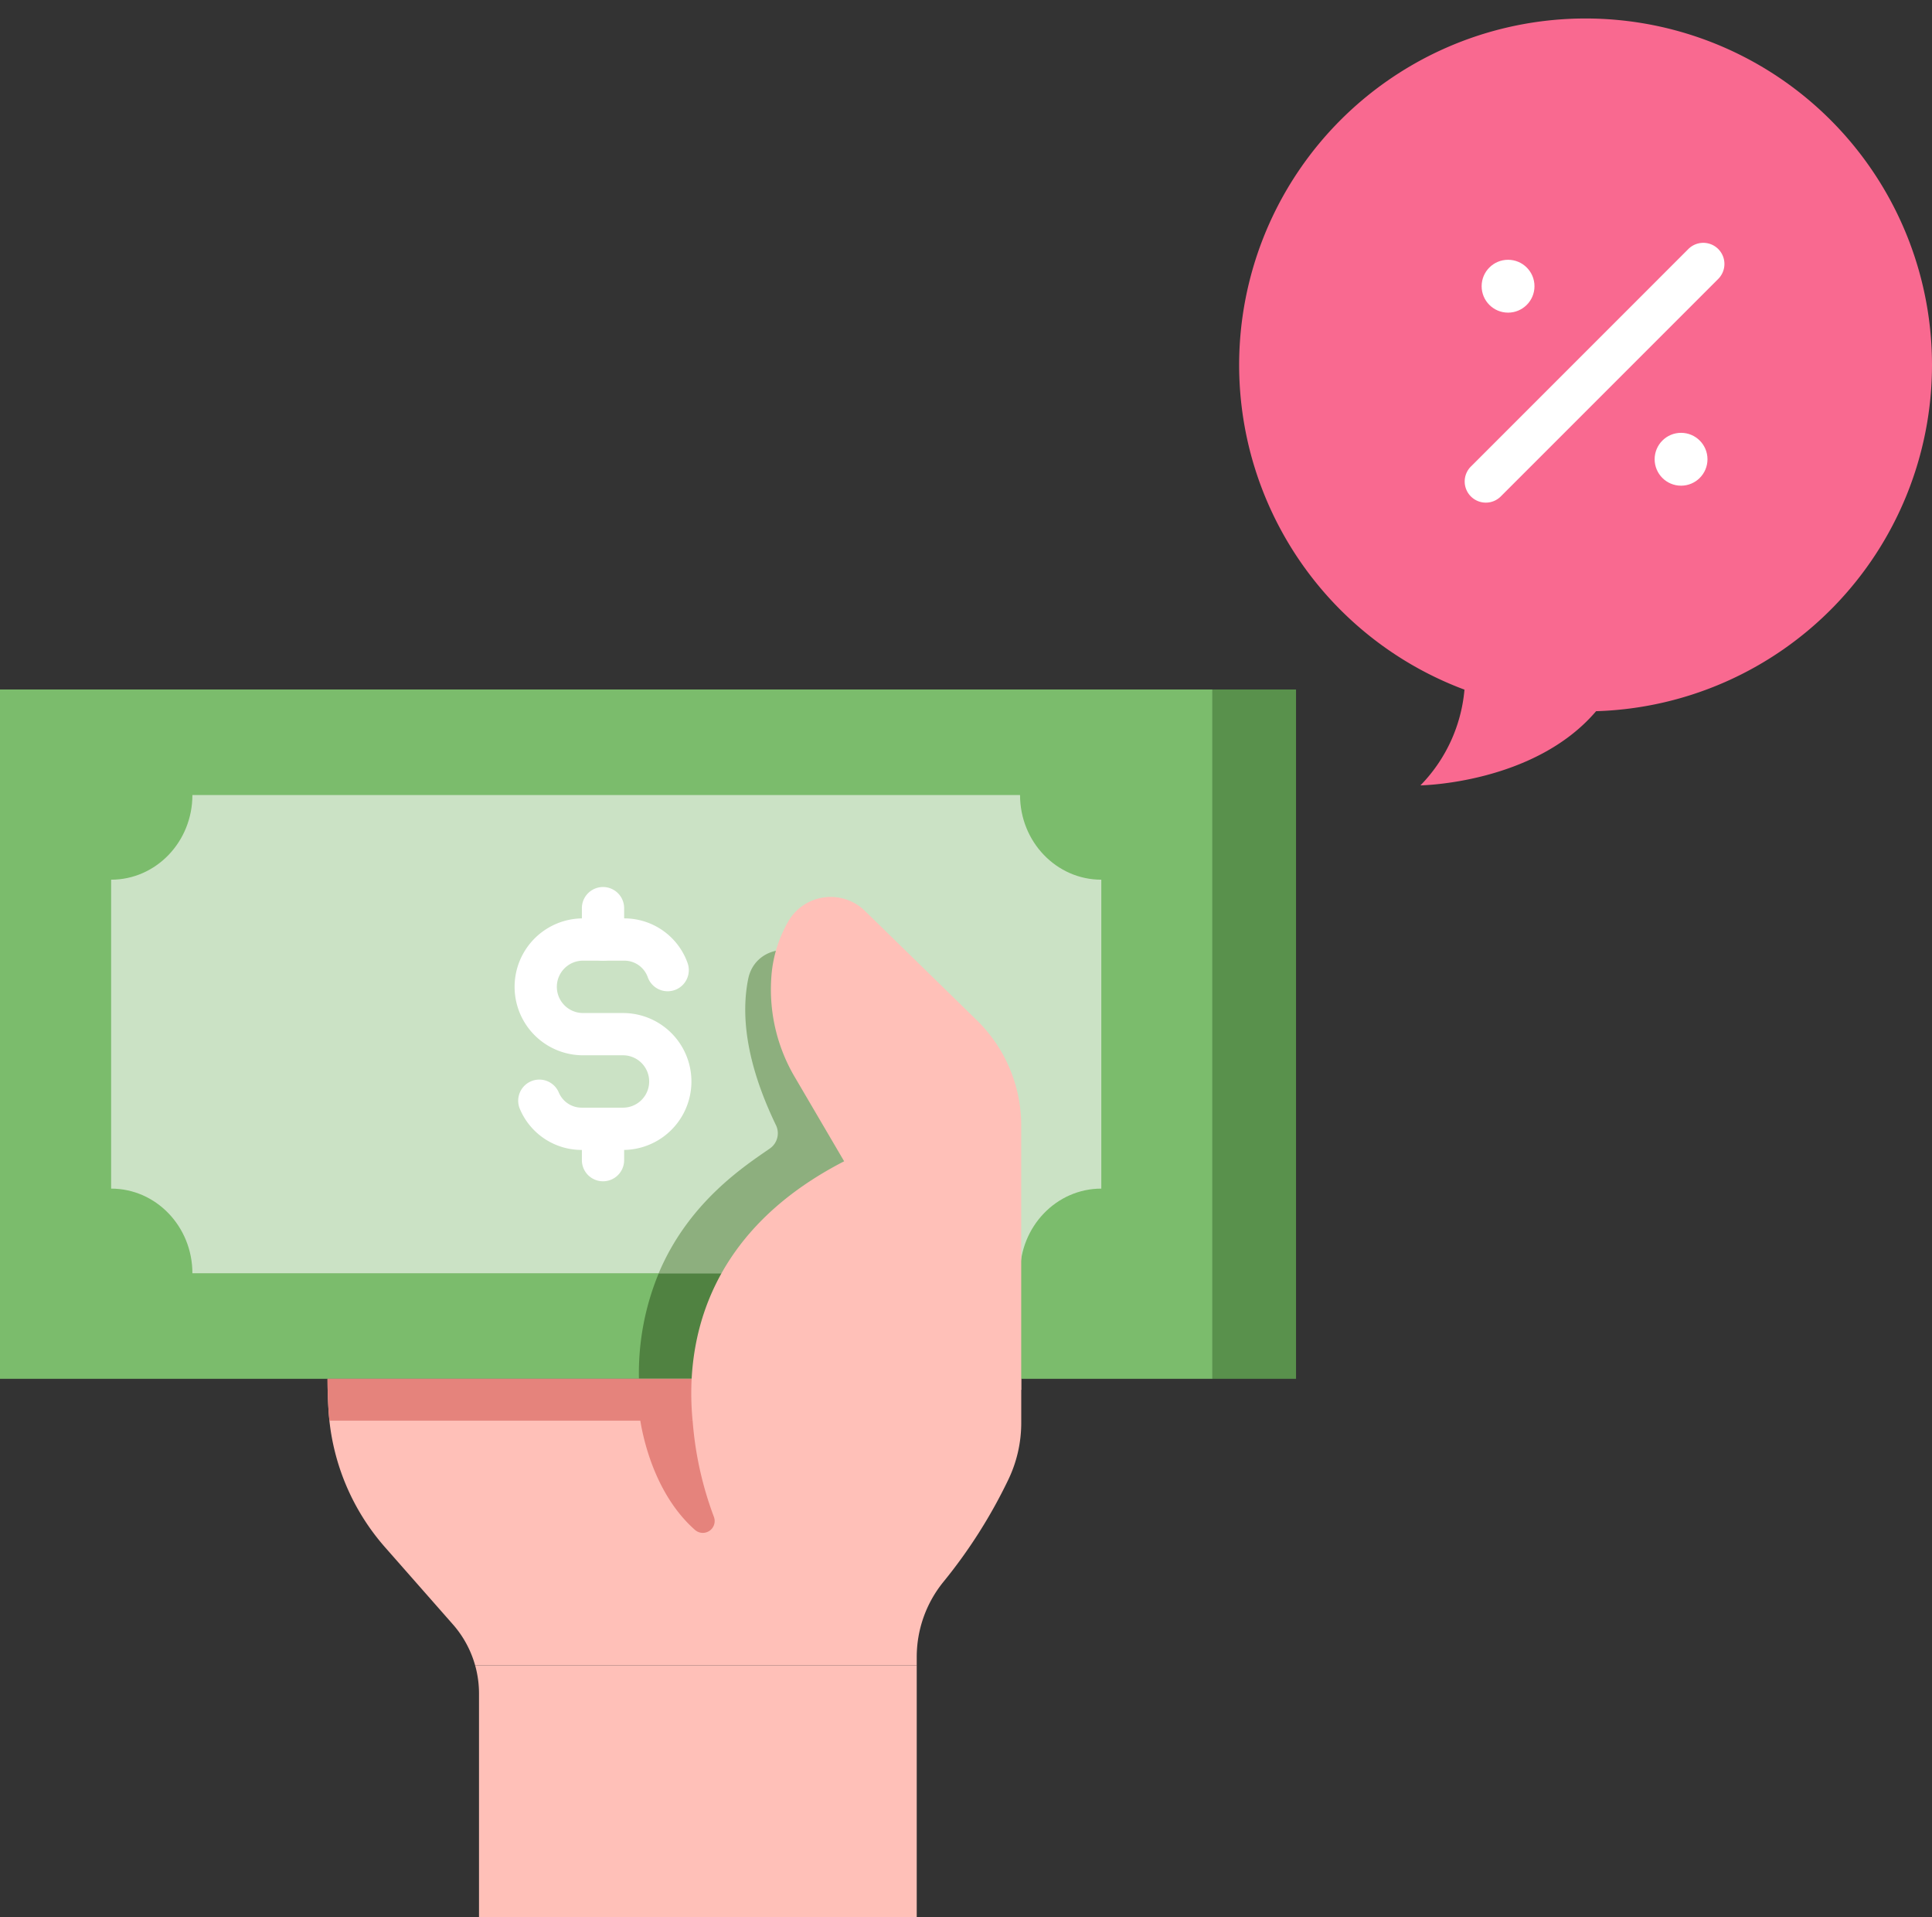
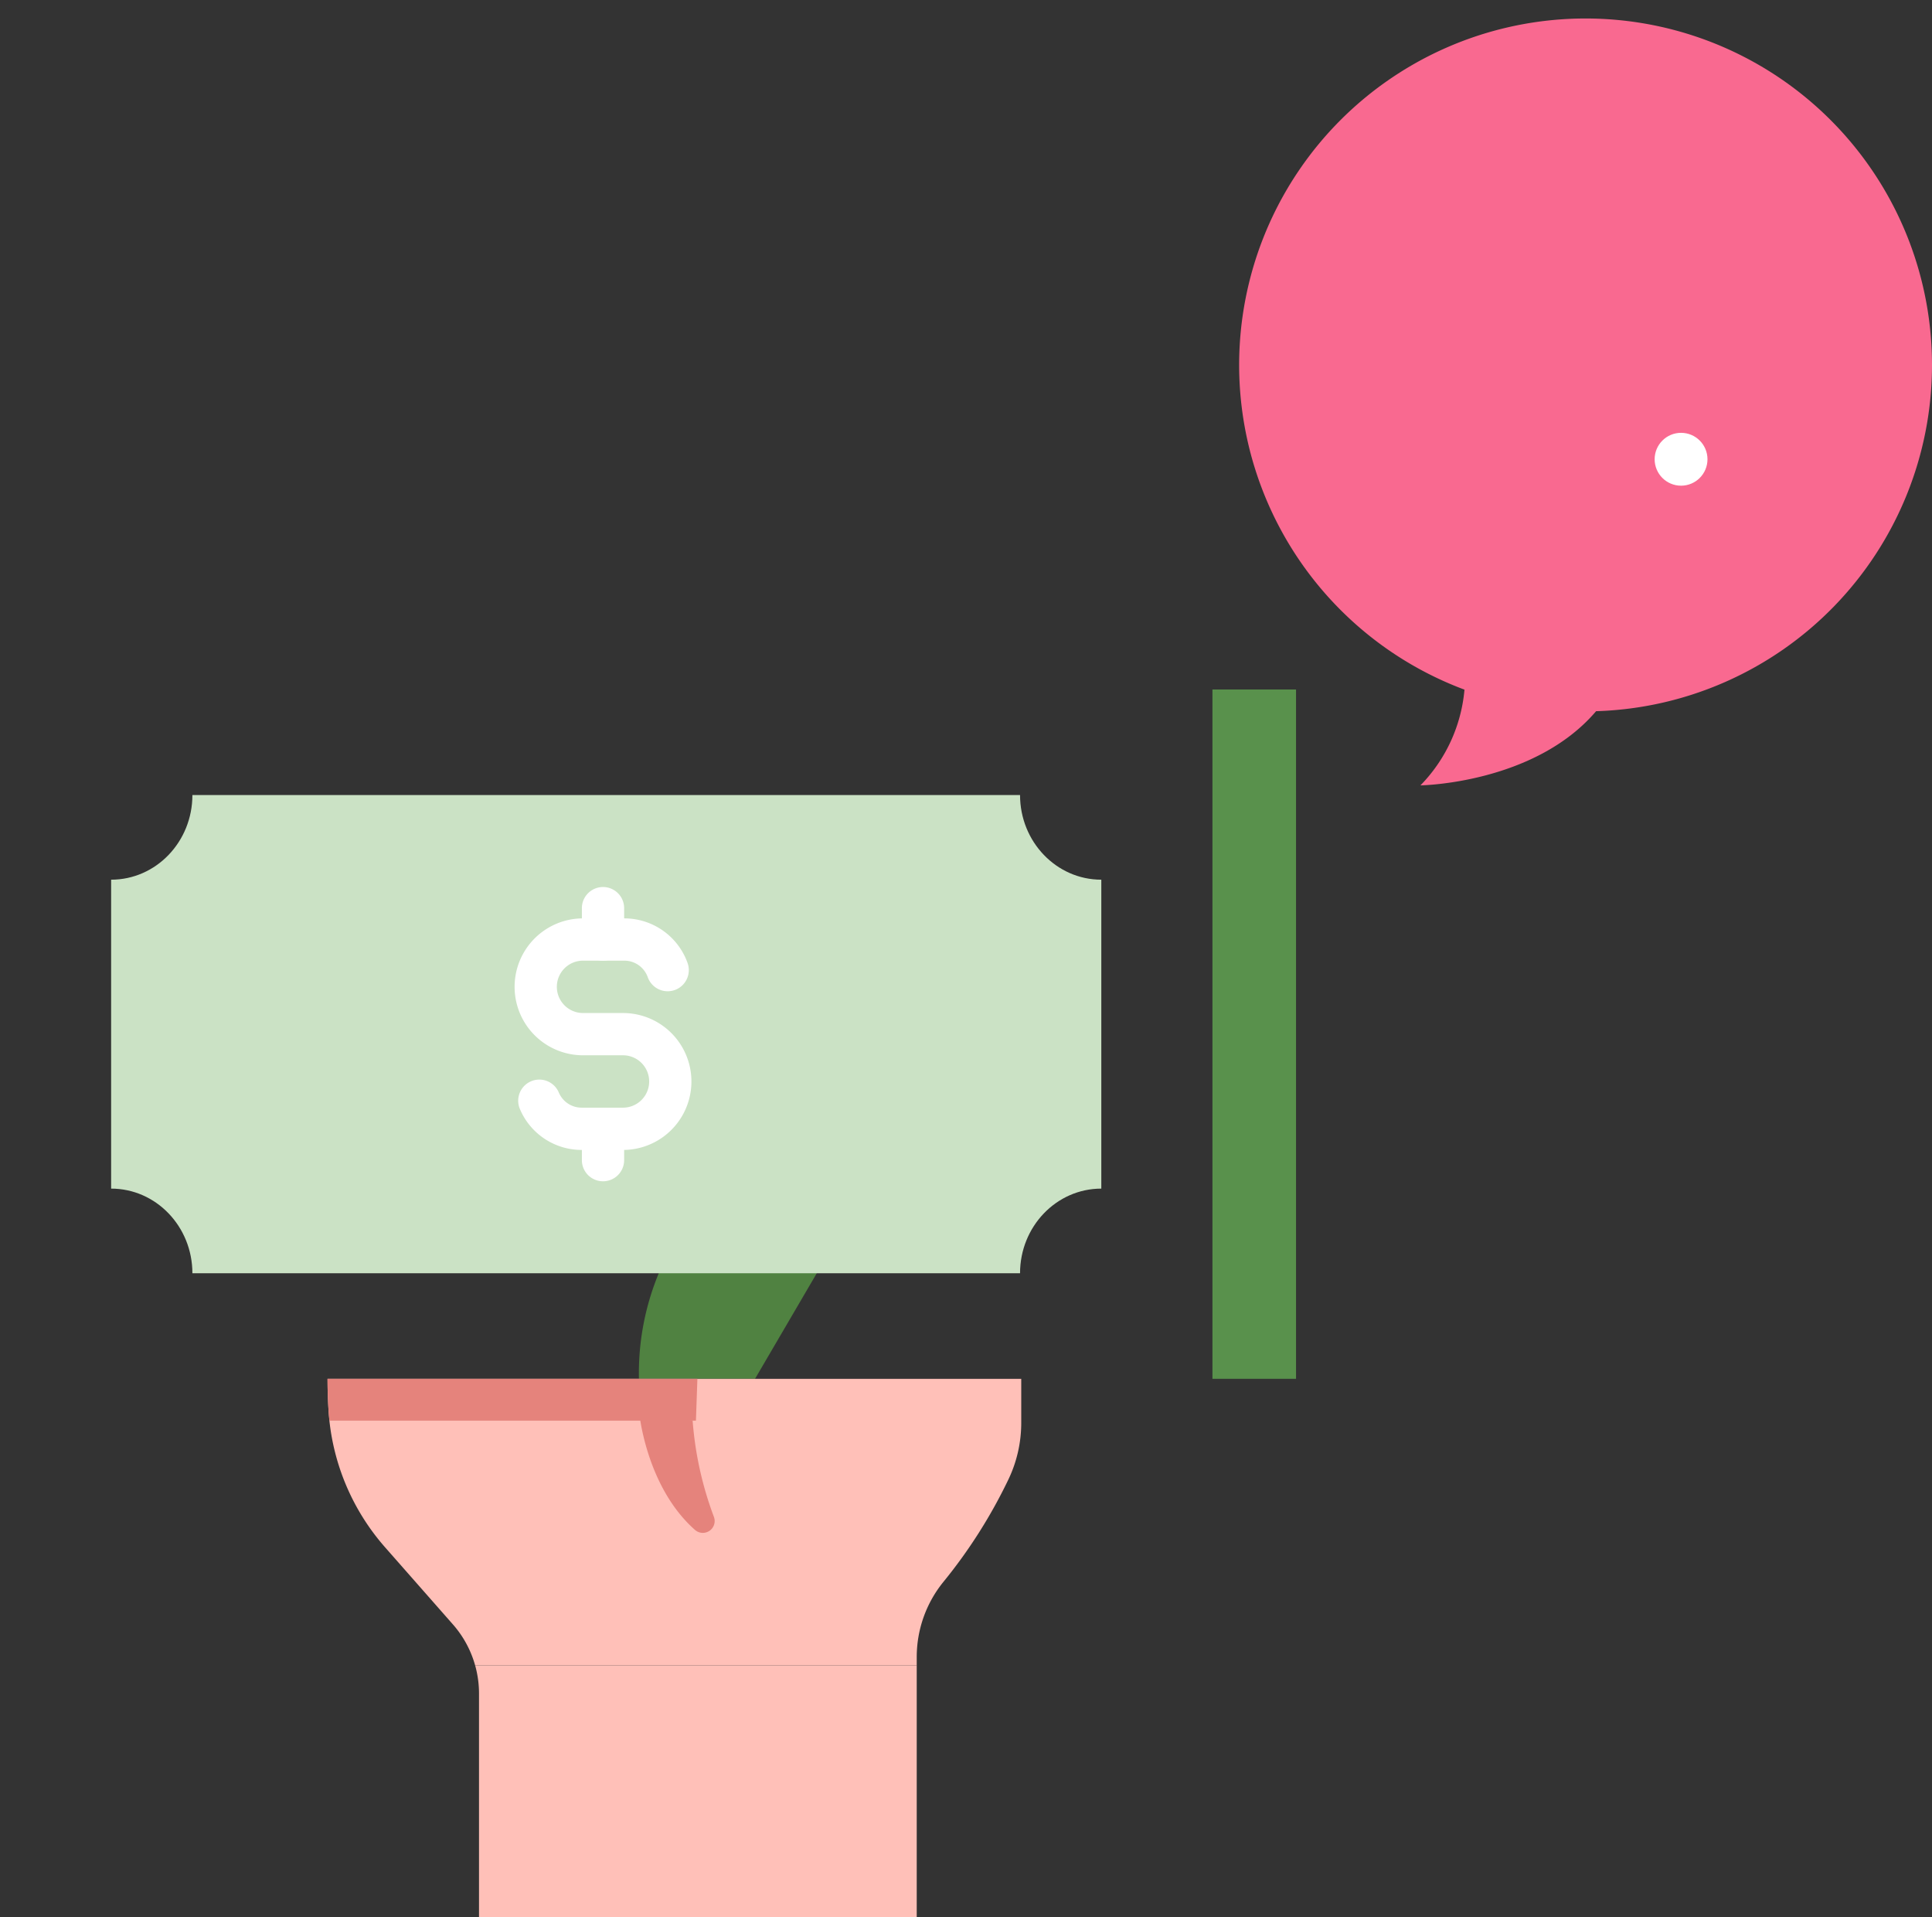
<svg xmlns="http://www.w3.org/2000/svg" data-name="stroke for flat" height="317.5" preserveAspectRatio="xMidYMid meet" version="1.0" viewBox="10.0 9.7 320.0 317.5" width="320.0" zoomAndPan="magnify">
  <rect x="10.0" y="9.7" width="320.0" height="317.5" fill="#333333" stroke="none" />
  <g id="change1_1">
    <path d="M330,70.128A57.379,57.379,0,1,0,252.563,123.9a25.911,25.911,0,0,1-7.292,15.852s18.852-.259,29.092-12.284A57.368,57.368,0,0,0,330,70.128Z" fill="#f96990" />
  </g>
  <g id="change2_1">
-     <path d="M10 123.873H210.819V238.023H10z" fill="#7bbc6c" />
-   </g>
+     </g>
  <g id="change3_1">
    <path d="M119.329,220.02a43.24,43.24,0,0,0-3.5,18h19.228l10.529-18Z" fill="#508241" />
  </g>
  <g id="change4_1">
    <path d="M210.819 123.873H224.665V238.023H210.819z" fill="#59914c" />
  </g>
  <g id="change5_1">
    <path d="M178.951,141.352H41.867c0,7.742-6.026,14.018-13.46,14.018v51.155c7.434,0,13.46,6.276,13.46,14.019H178.951c0-7.743,6.026-14.019,13.46-14.019V155.37C184.977,155.37,178.951,149.094,178.951,141.352Z" fill="#cbe2c5" />
  </g>
  <g id="change6_1">
    <path d="M64.25,238.023h114.9v7.269a21.716,21.716,0,0,1-2.108,9.359,84.832,84.832,0,0,1-10.788,17,19.734,19.734,0,0,0-4.414,12.527v1.305H88.7a17.322,17.322,0,0,0-3.682-6.791L73.78,265.92a37.838,37.838,0,0,1-9.355-22.513C64.315,241.739,64.25,239.942,64.25,238.023Z" fill="#ffc0b8" />
  </g>
  <g id="change7_1">
    <path d="M125.511,238.023H64.25c0,1.919.065,3.716.175,5.384q.051.771.133,1.538h60.71Z" fill="#e5837c" />
  </g>
  <g id="change6_2">
    <path d="M88.7,285.48a17.3,17.3,0,0,1,.639,4.659v37.112h72.5V285.48Z" fill="#ffc0b8" />
  </g>
  <g id="change8_1">
-     <path d="M133.922,171.815c-1.147,5.7-.515,13.6,4.6,24.2a3.073,3.073,0,0,1-1.01,3.869c-4.146,2.873-13.45,8.871-18.414,20.656h26.188l10.185-17.415-9.729-31.791C143.9,165.325,135.163,165.651,133.922,171.815Z" fill="#8daf7e" />
-   </g>
+     </g>
  <g id="change6_3">
-     <path d="M126.8,254.873S113.741,220.544,149.817,202l-8.079-13.782a28.561,28.561,0,0,1-4-16.4,21.384,21.384,0,0,1,2.94-9.736,8.12,8.12,0,0,1,12.588-1.538l18.548,18.121a24.339,24.339,0,0,1,7.331,17.41v43.767Z" fill="#ffc0b8" />
-   </g>
+     </g>
  <g id="change9_1">
-     <path d="M256.1,92.931a3.5,3.5,0,0,1-2.475-5.975l36.019-36.019a3.5,3.5,0,1,1,4.95,4.95L258.575,91.906A3.489,3.489,0,0,1,256.1,92.931Z" fill="#fff" />
-   </g>
+     </g>
  <g id="change9_2">
    <path d="M113.188,200.12h-6.846a11.092,11.092,0,0,1-10.235-6.784,3.5,3.5,0,0,1,6.448-2.727,4.1,4.1,0,0,0,3.787,2.511h6.846a4.336,4.336,0,0,0,0-8.672h-6.619a11.336,11.336,0,1,1,0-22.672h6.846a11.128,11.128,0,0,1,10.473,7.4,3.5,3.5,0,1,1-6.6,2.336,4.117,4.117,0,0,0-3.875-2.735h-6.846a4.336,4.336,0,0,0,0,8.672h6.619a11.336,11.336,0,0,1,0,22.672Z" fill="#fff" />
  </g>
  <g id="change9_3">
    <path d="M109.878,168.776a3.5,3.5,0,0,1-3.5-3.5v-5.192a3.5,3.5,0,0,1,7,0v5.192A3.5,3.5,0,0,1,109.878,168.776Z" fill="#fff" />
  </g>
  <g id="change9_4">
    <path d="M109.878,205.312a3.5,3.5,0,0,1-3.5-3.5V196.62a3.5,3.5,0,0,1,7,0v5.192A3.5,3.5,0,0,1,109.878,205.312Z" fill="#fff" />
  </g>
  <g id="change9_5">
    <circle cx="288.437" cy="85.749" fill="#fff" r="4.376" />
  </g>
  <g id="change9_6">
-     <circle cx="259.782" cy="57.094" fill="#fff" r="4.376" />
-   </g>
+     </g>
  <g id="change7_2">
    <path d="M115.829,243.293s1.059,12.494,9.3,19.765a1.962,1.962,0,0,0,3.121-2.164,57.593,57.593,0,0,1-3.529-15.949Z" fill="#e5837c" />
  </g>
</svg>